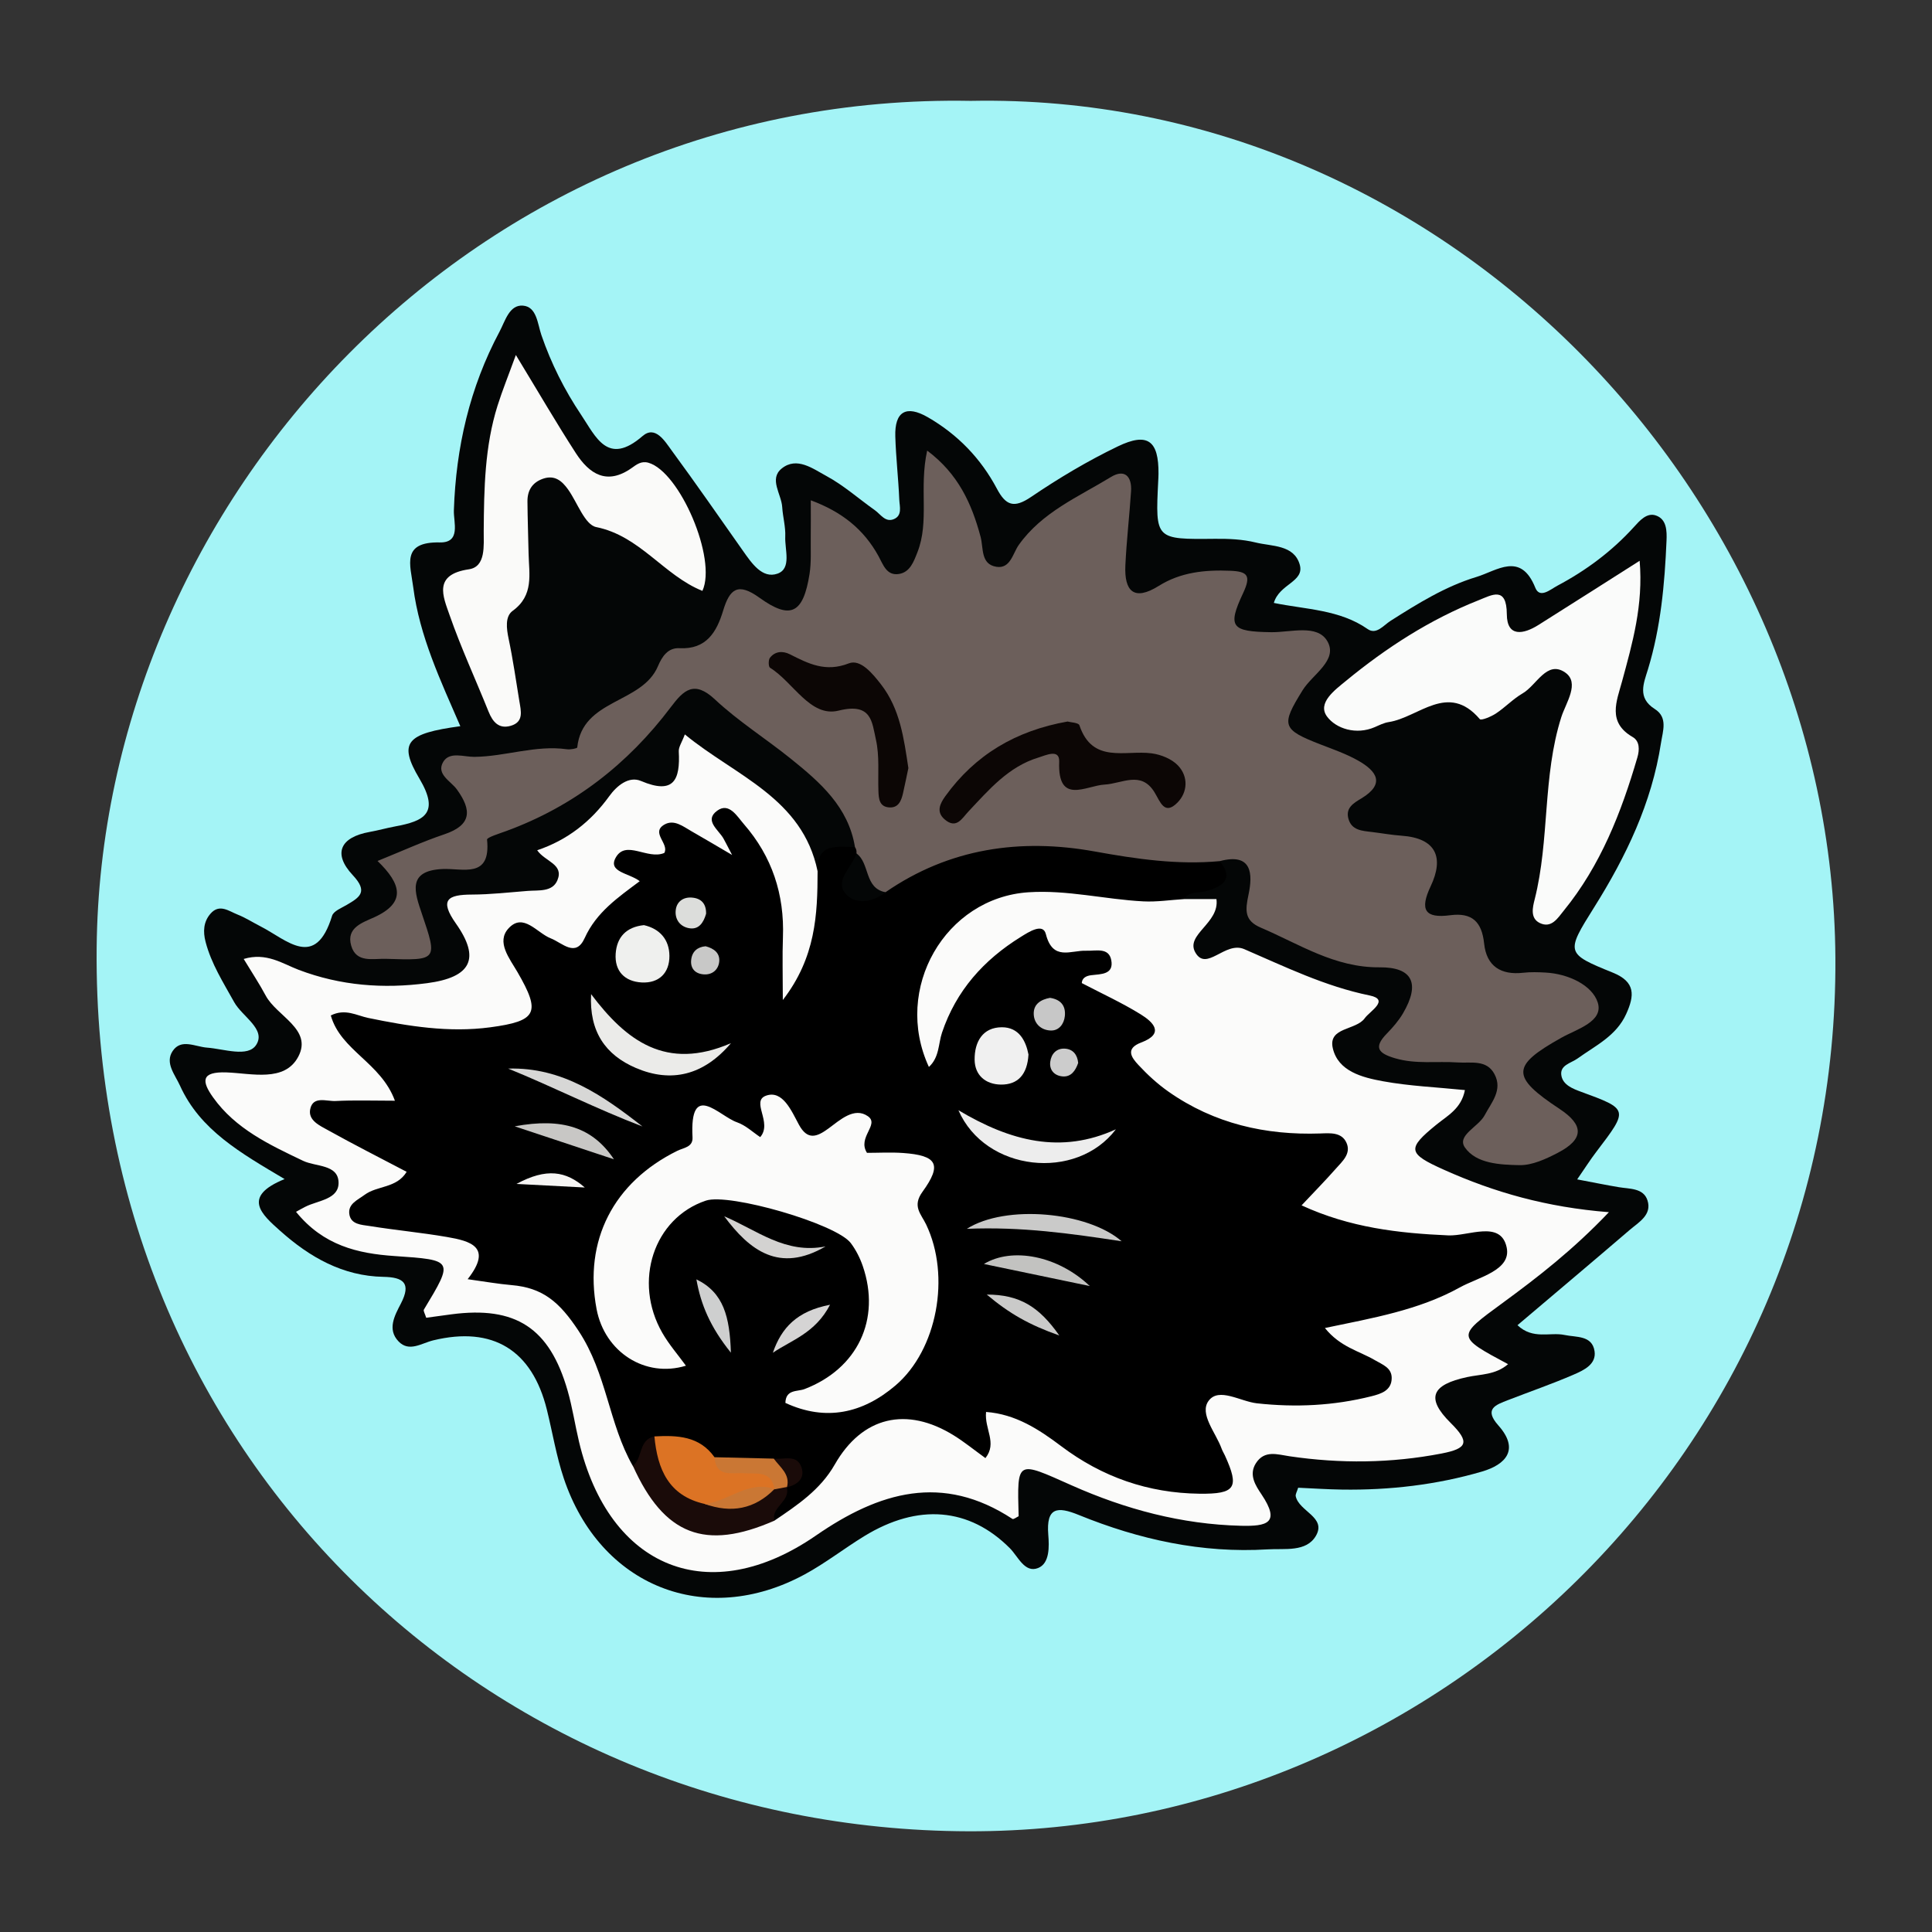
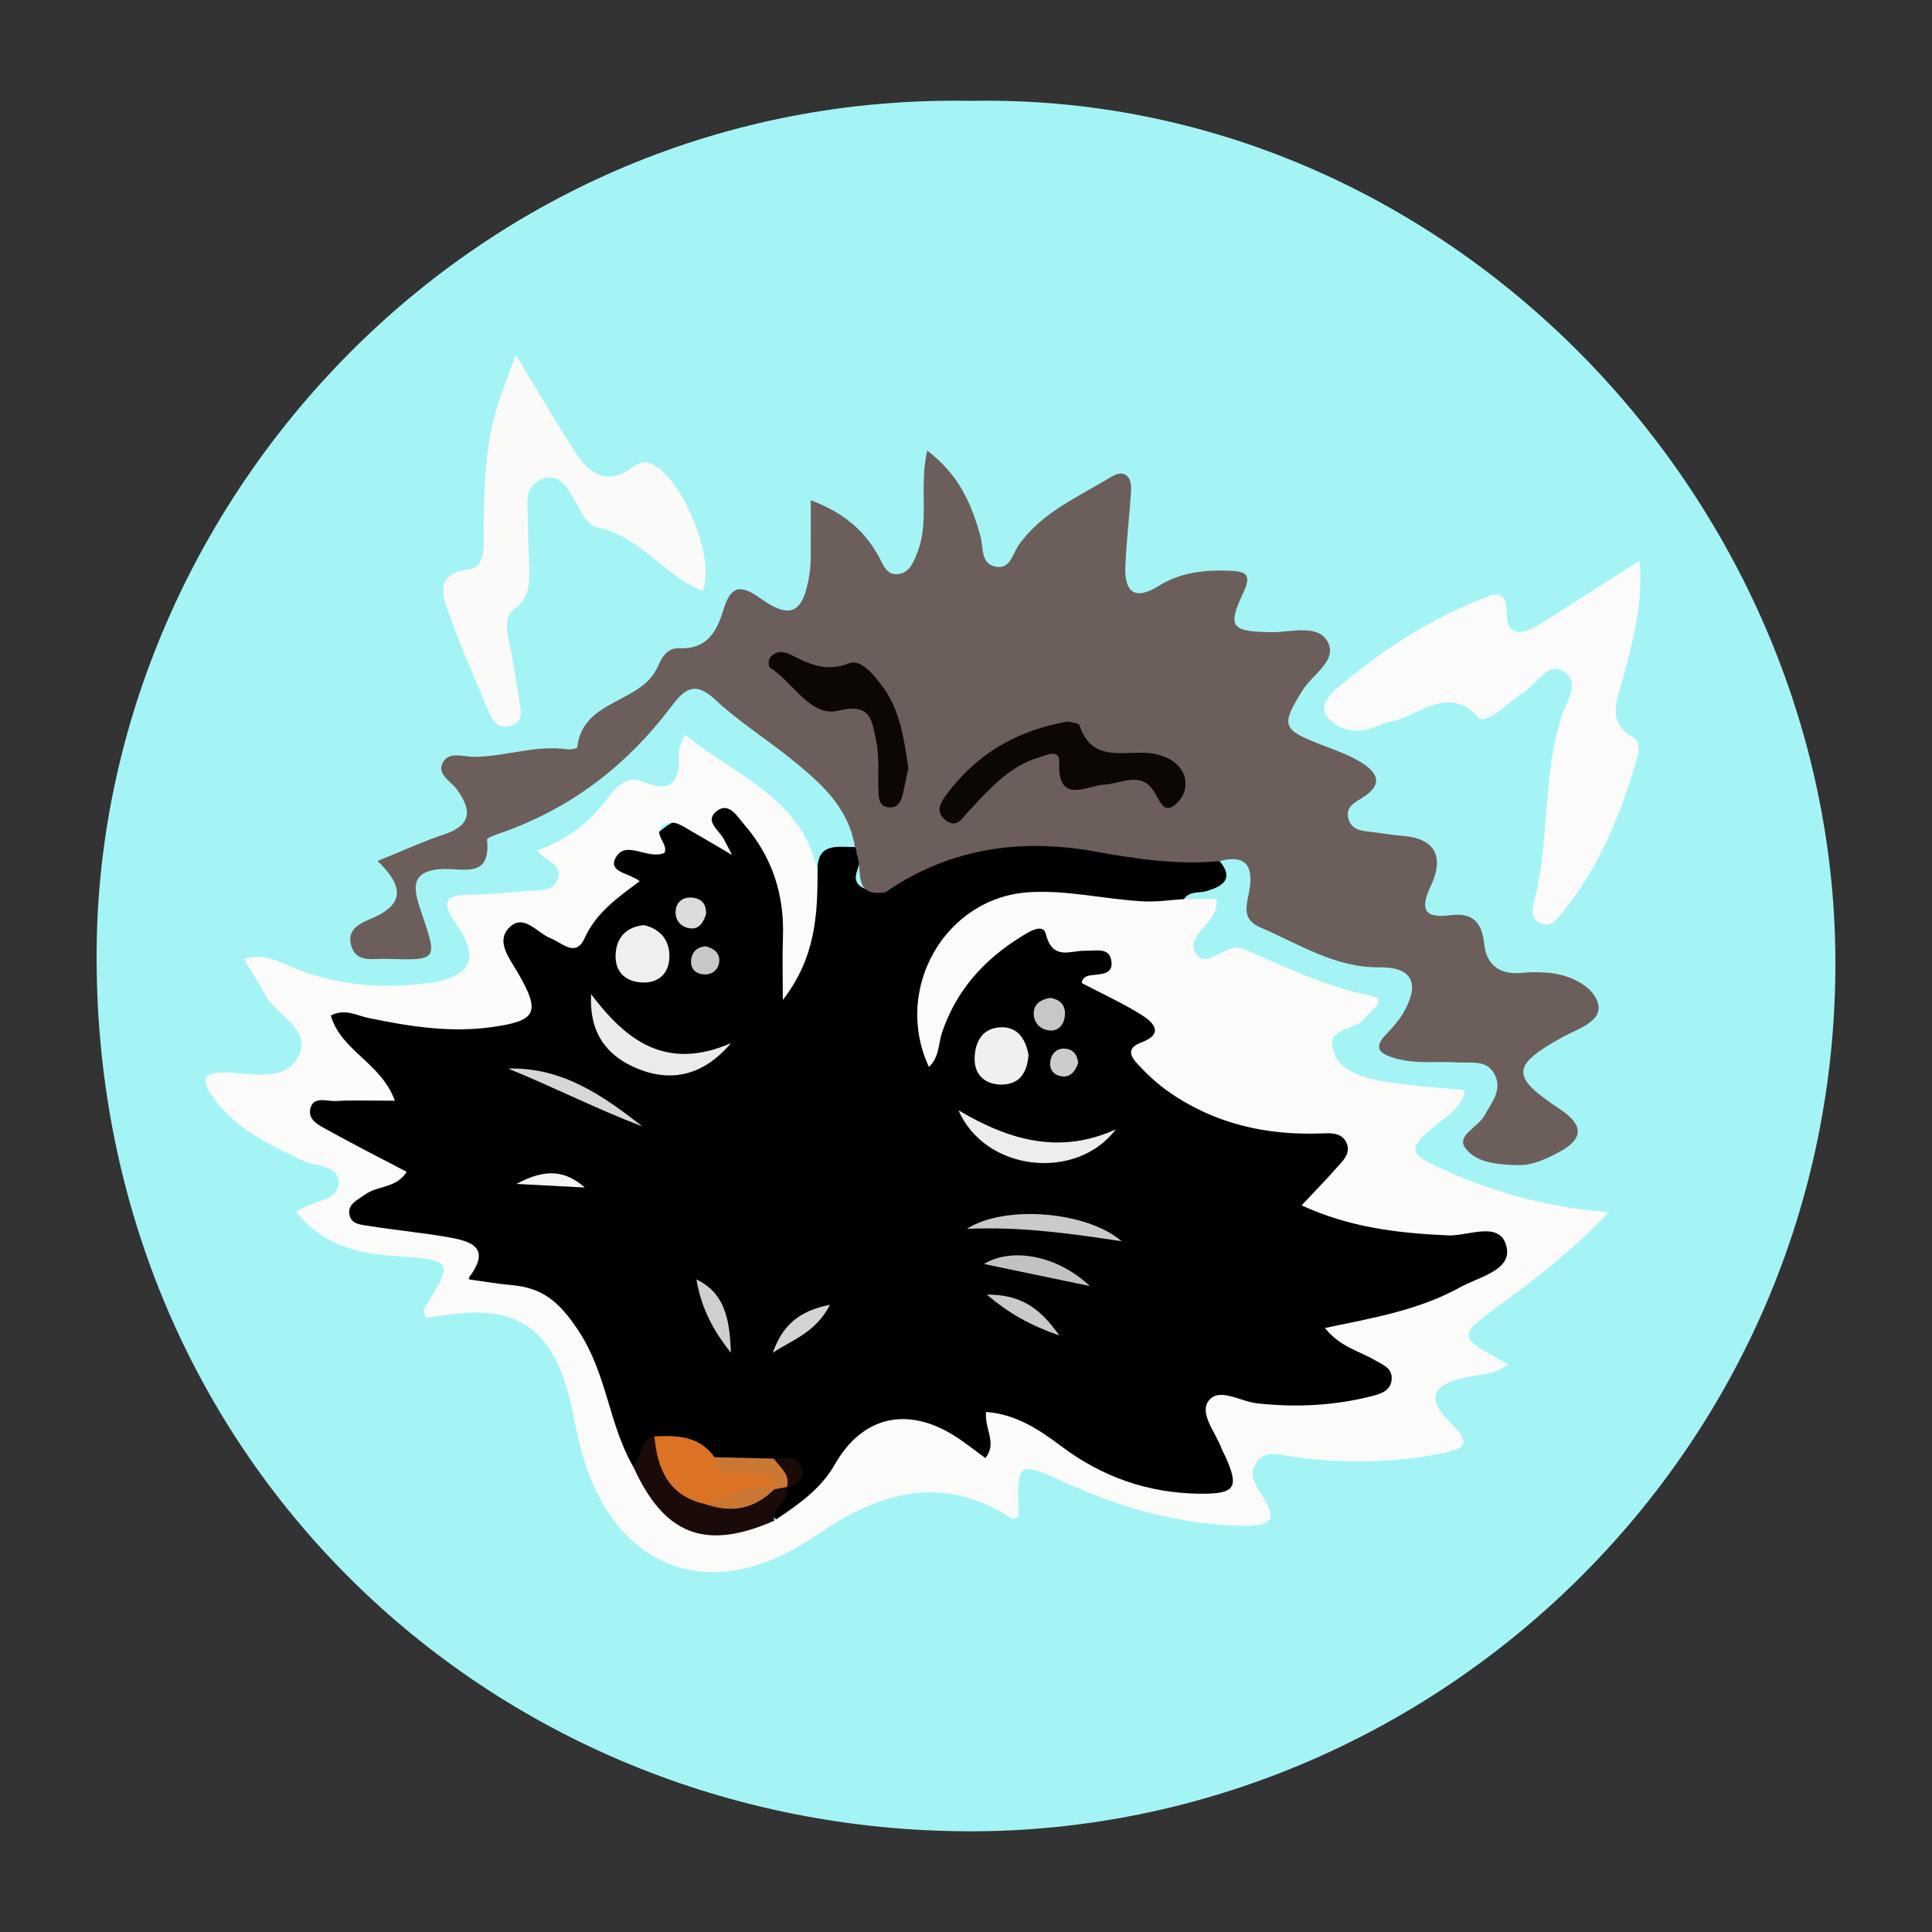
<svg xmlns="http://www.w3.org/2000/svg" version="1.1" id="Layer_1" x="0px" y="0px" width="200px" height="200px" viewBox="0 0 200 200" enable-background="new 0 0 200 200" xml:space="preserve">
  <rect x="0" y="0" width="200" height="200" fill="#333333" stroke="none" />
  <rect x="-207.667" width="200" height="200" />
  <g>
    <path fill="#A4F4F6" d="M100.499,10.442c48.973-0.957,89.215,40.897,89.5,88.738c0.304,51.034-41.589,90.521-89.735,90.394   c-49.785-0.131-90.744-39.064-90.259-91.41C10.433,51.859,49.09,9.504,100.499,10.442z" />
-     <path fill="#040606" d="M29.462,122.058c-4.55-2.703-8.744-5.069-10.827-9.669c-0.515-1.136-1.585-2.35-0.763-3.584   c0.88-1.321,2.332-0.447,3.558-0.355c1.761,0.132,4.239,1.039,5.093-0.288c1.044-1.623-1.449-2.919-2.282-4.422   c-1.121-2.024-2.37-3.97-2.961-6.243c-0.275-1.059-0.22-2.068,0.507-2.909c0.923-1.068,1.899-0.272,2.798,0.084   c0.832,0.329,1.598,0.824,2.399,1.233c2.712,1.384,5.668,4.523,7.392-1.098c0.149-0.487,0.959-0.807,1.508-1.127   c1.373-0.801,2.245-1.364,0.637-3.081c-2.107-2.25-1.291-3.937,1.759-4.48c0.884-0.157,1.751-0.407,2.634-0.57   c3.003-0.551,4.63-1.367,2.506-4.943c-2.225-3.745-1.355-4.674,4.232-5.43c-2.042-4.715-4.222-9.31-4.875-14.392   c-0.298-2.318-1.261-4.711,2.751-4.632c2.211,0.044,1.416-2.084,1.456-3.307c0.215-6.529,1.643-12.732,4.726-18.51   c0.583-1.092,1.009-2.806,2.426-2.696c1.437,0.111,1.511,1.892,1.911,3.053c1.011,2.941,2.393,5.691,4.117,8.259   c1.524,2.269,2.739,5.322,6.353,2.19c1.321-1.145,2.312,0.536,3.022,1.504c2.509,3.416,4.925,6.901,7.367,10.367   c0.905,1.284,2.005,2.929,3.582,2.371c1.485-0.525,0.741-2.495,0.802-3.835c0.046-1.011-0.252-2.032-0.315-3.054   c-0.082-1.348-1.394-2.905-0.057-3.991c1.567-1.272,3.244,0.025,4.624,0.768c1.79,0.965,3.347,2.357,5.021,3.542   c0.597,0.422,1.082,1.284,1.951,0.934c0.924-0.371,0.609-1.323,0.579-2.028c-0.091-2.181-0.347-4.356-0.411-6.538   c-0.077-2.593,1.132-3.278,3.374-1.985c3.082,1.779,5.483,4.264,7.143,7.395c0.929,1.75,1.771,2.049,3.534,0.854   c2.864-1.942,5.867-3.735,8.983-5.234c3.102-1.493,4.239-0.588,4.211,2.836c-0.002,0.257-0.017,0.514-0.03,0.771   c-0.299,6.048-0.299,6.022,5.874,5.959c1.406-0.014,2.857,0.046,4.211,0.381c1.674,0.415,3.961,0.216,4.564,2.279   c0.527,1.805-2.108,1.987-2.678,3.978c3.302,0.678,6.819,0.683,9.708,2.703c0.902,0.631,1.649-0.39,2.37-0.847   c2.829-1.794,5.684-3.574,8.902-4.548c2.11-0.638,4.576-2.657,6.085,1.118c0.466,1.166,1.568,0.173,2.289-0.21   c2.975-1.58,5.643-3.565,7.919-6.073c0.591-0.651,1.33-1.516,2.268-1.2c1.139,0.383,1.15,1.622,1.108,2.617   c-0.191,4.501-0.596,8.974-1.923,13.319c-0.438,1.436-1.125,2.943,0.705,4.1c1.38,0.872,0.836,2.277,0.645,3.522   c-0.957,6.22-3.615,11.746-6.922,17.016c-2.938,4.682-2.948,4.779,1.928,6.752c2.379,0.962,2.259,2.37,1.393,4.282   c-1.033,2.283-3.178,3.27-5.038,4.611c-0.681,0.491-1.895,0.683-1.663,1.814c0.191,0.928,1.162,1.312,2.02,1.627   c4.951,1.817,4.946,1.81,1.574,6.235c-0.604,0.793-1.14,1.638-1.967,2.837c1.676,0.316,2.992,0.587,4.315,0.808   c1.131,0.189,2.552,0.077,2.964,1.37c0.48,1.505-0.911,2.255-1.855,3.065c-3.787,3.249-7.605,6.462-11.605,9.852   c1.616,1.526,3.368,0.689,4.872,1.011c1.19,0.255,2.85,0.015,3.106,1.668c0.211,1.366-1.11,1.98-2.137,2.425   c-2.235,0.97-4.544,1.766-6.817,2.648c-1.28,0.496-2.527,0.91-1.004,2.622c2.216,2.49,0.785,4.051-1.701,4.778   c-4.704,1.374-9.554,1.933-14.462,1.865c-1.534-0.021-3.068-0.128-4.56-0.193c-0.123,0.411-0.297,0.672-0.251,0.886   c0.341,1.578,3.214,2.158,2.087,4.095c-0.995,1.709-3.232,1.291-4.984,1.399c-6.804,0.419-13.303-1.012-19.566-3.561   c-2.213-0.901-3.384-0.808-3.154,2.049c0.097,1.209,0.159,2.975-1.065,3.449c-1.383,0.536-2.06-1.202-2.919-2.062   c-4.184-4.188-9.482-4.668-15.073-1.238c-2.079,1.276-4.019,2.795-6.157,3.954c-10.299,5.585-21.199,1.238-24.944-9.953   c-0.771-2.305-1.162-4.736-1.749-7.104c-1.531-6.174-5.593-8.664-11.756-7.172c-1.216,0.294-2.497,1.254-3.593,0.116   c-1.209-1.255-0.395-2.702,0.241-3.928c1.101-2.122,0.242-2.723-1.807-2.76c-4.218-0.076-7.646-2.044-10.685-4.756   C27.108,125.725,24.97,123.883,29.462,122.058z" />
    <path d="M126.267,89.144c1.55,1.894,0.225,2.623-1.344,3.095c-0.804,0.242-1.774-0.038-2.359,0.833   c-2.706,1.824-5.708,0.82-8.591,0.863c-1.148,0.017-2.276-0.388-3.428-0.504c-9.593-0.967-15.133,4.427-14.514,14.708   c1.607-4.58,4.067-8.019,7.449-10.777c1.909-1.557,3.876-2.608,6.212-0.706c1.053,0.857,2.44,0.695,3.666,1.03   c1.561,0.427,3.198,0.977,1.787,3.125c-1.098,1.671,0.637,1.58,1.285,2.013c2.145,1.432,4.711,2.451,2.772,5.931   c-0.781,1.402,0.757,2.35,1.792,3.006c3.714,2.357,7.559,4.418,12.172,4.258c1.154-0.04,2.32-0.052,3.461,0.164   c3.482,0.66,4.271,2.514,2.331,5.422c-2.063,3.092-2.034,2.997,1.555,4.09c3.889,1.184,7.856,1.121,11.841,1.163   c1.782,0.019,3.915-0.068,4.4,2.197c0.431,2.016-1.454,2.824-2.819,3.71c-4.149,2.694-8.85,4.03-13.642,5.206   c0.37,1.354,1.6,1.367,2.372,1.945c1.058,0.792,2.182,1.556,1.824,3.081c-0.321,1.368-1.394,2.136-2.688,2.519   c-4.139,1.226-8.35,1.452-12.584,0.637c-2.091-0.403-3.27-0.474-2.289,2.34c2.318,6.645,0.853,8.057-6.325,6.797   c-5.096-0.894-9.343-3.454-13.587-6.157c-1.501-0.956-3.359-2.674-4.018,0.968c-0.273,1.507-1.605,1.416-2.787,0.808   c-0.687-0.353-1.26-0.89-1.922-1.283c-4.233-2.517-8.122-1.669-11.07,2.359c-1.739,2.377-3.356,4.927-6.625,5.46   c-1.74-1.139-0.379-2.118,0.154-3.143c0.182-0.291,0.38-0.576,0.566-0.857c0.806-2.399-1.242-1.059-1.943-1.465   c-1.684-0.019-3.378,0.162-5.03-0.307c-1.92-0.794-3.595-2.38-5.929-1.823c-1.434,0.111-1.486,2.539-3.314,1.99   c-1.772-1.216-2.025-3.196-2.488-5.047c-0.467-1.869-1-3.67-1.889-5.424c-2.111-4.167-4.449-7.825-9.876-7.746   c-0.847,0.012-2.141-0.362-2.268-1.207c-0.565-3.75-3.544-3.45-6.105-3.916c-0.379-0.069-0.763-0.123-1.135-0.221   c-1.993-0.526-4.879,0.309-5.482-2.514c-0.538-2.519,2.259-3.031,4.088-4.408c-2.21-1.195-4.242-1.986-6.022-3.211   c-1.186-0.815-2.472-1.643-2.132-3.325c0.371-1.833,2.018-1.668,3.395-1.845c0.997-0.128,2.055,0.197,3.233-0.542   c-0.612-1.73-2.313-2.609-3.316-4.005c-0.77-1.073-1.577-2.178-0.752-3.501c0.744-1.193,2.029-0.981,3.149-0.718   c4.038,0.948,8.127,1.191,12.249,0.986c3.873-0.192,4.35-0.942,2.761-4.328c-0.789-1.681-1.576-3.406-0.167-5.035   c1.449-1.675,3.013-0.546,4.545,0.111c2.366,1.014,7.225-2.929,6.501-5.573c-0.764-2.788,0.398-3.209,2.589-3.165   c0.675,0.013,1.186-0.225,1.72-0.662c2.463-2.012,2.481-1.991,5.494-0.519c0.712-3.059,2.317-3.69,4.4-1.533   c2.473,2.562,3.939,5.688,4.205,9.293c0.142,1.923,0.034,3.852,0.065,5.947c2.325-2.882,1.055-6.66,2.784-9.55   c-0.11-2.99,2.038-2.494,3.86-2.499c0.287,0.234,0.456,0.536,0.525,0.898c0.204,1.063-1.093,2.276,0.012,3.141   c1.101,0.862,2.07-0.183,2.991-0.793c5.479-3.678,11.646-4.946,18.022-4.23C115.471,87.311,120.989,87.516,126.267,89.144z" />
    <path fill="#6C5F5B" d="M88.66,88.345c0.033-0.239-0.019-0.459-0.155-0.658c-0.673-4.149-3.594-6.69-6.611-9.121   c-2.598-2.093-5.457-3.892-7.883-6.161c-2.163-2.023-3.246-0.957-4.565,0.792c-4.45,5.904-10.069,10.28-17.051,12.836   c-0.704,0.258-1.999,0.656-1.976,0.883c0.417,4.085-2.511,2.944-4.621,3.045c-3.686,0.177-2.873,2.423-2.129,4.619   c1.639,4.834,1.646,4.857-3.699,4.678c-1.334-0.045-3.092,0.463-3.615-1.364c-0.538-1.88,1.204-2.394,2.412-2.949   c3.3-1.516,2.784-3.434,0.315-5.817c2.512-1.014,4.674-2.006,6.916-2.761c2.844-0.957,2.852-2.498,1.3-4.643   c-0.631-0.872-2.169-1.575-1.419-2.848c0.657-1.113,2.129-0.515,3.229-0.526c3.215-0.032,6.327-1.245,9.58-0.787   c0.356,0.05,1.057-0.083,1.068-0.187c0.533-5.056,6.704-4.499,8.358-8.419c0.41-0.971,1.02-1.92,2.22-1.856   c2.795,0.149,3.858-1.686,4.523-3.883c0.684-2.257,1.522-2.954,3.762-1.342c3.227,2.323,4.533,1.63,5.182-2.444   c0.2-1.258,0.107-2.564,0.127-3.848c0.017-1.146,0.004-2.292,0.004-3.794c3.213,1.189,5.49,3.007,7.009,5.777   c0.487,0.888,0.841,2.062,2.13,1.849c1.138-0.188,1.52-1.28,1.9-2.245c1.263-3.206,0.152-6.631,1.009-10.525   c3.225,2.41,4.614,5.506,5.527,8.913c0.318,1.186-0.008,2.856,1.648,3.116c1.443,0.226,1.688-1.391,2.308-2.264   c2.417-3.403,6.163-4.968,9.535-7.028c1.419-0.867,2.189-0.073,2.088,1.477c-0.167,2.556-0.468,5.105-0.588,7.663   c-0.124,2.657,0.869,3.749,3.453,2.131c2.282-1.43,4.8-1.676,7.417-1.568c1.788,0.074,2.169,0.501,1.317,2.316   c-1.655,3.526-1.197,3.982,2.902,4.043c2.02,0.03,4.776-0.866,5.818,0.929c1.144,1.968-1.534,3.427-2.558,5.078   c-2.257,3.641-2.162,4.055,1.871,5.619c1.316,0.51,2.669,0.979,3.888,1.672c1.891,1.073,2.838,2.389,0.326,3.907   c-0.782,0.472-1.637,0.953-1.355,2.063c0.318,1.257,1.433,1.293,2.459,1.418c1.016,0.123,2.026,0.308,3.045,0.38   c3.608,0.254,4.424,2.267,3.024,5.227c-1.159,2.449-0.609,3.354,2.016,3.007c2.284-0.302,3.281,0.695,3.516,2.934   c0.245,2.333,1.727,3.285,4.049,3.02c0.762-0.087,1.543-0.061,2.312-0.019c2.334,0.126,4.808,1.29,5.394,3.08   c0.652,1.989-2.142,2.763-3.74,3.656c-5.219,2.915-5.273,4.031-0.192,7.388c2.526,1.669,2.515,3.123-0.181,4.527   c-1.234,0.643-2.662,1.311-3.988,1.285c-2.002-0.039-4.472-0.148-5.641-1.825c-0.875-1.255,1.398-2.131,2.036-3.332   c0.716-1.348,1.89-2.615,1.027-4.256c-0.817-1.554-2.441-1.124-3.804-1.218c-2.167-0.149-4.345,0.205-6.51-0.439   c-1.715-0.51-2.237-1.109-0.836-2.548c0.622-0.638,1.226-1.331,1.674-2.095c1.792-3.058,1.028-4.797-2.43-4.766   c-4.647,0.041-8.31-2.409-12.296-4.11c-1.719-0.734-1.604-1.812-1.265-3.415c0.447-2.112,0.393-4.37-2.98-3.467   c-4.376,0.405-8.629-0.22-12.948-1.001c-7.676-1.388-15.053-0.343-21.655,4.222C88.109,92.934,89.402,89.88,88.66,88.345z" />
    <path fill="#FBFBFA" d="M80.163,157.418c2.382-1.615,4.751-3.184,6.251-5.812c2.84-4.975,7.444-6.05,12.346-2.999   c1.067,0.664,2.05,1.465,3.252,2.334c1.247-1.585-0.118-2.996,0.065-4.777c3.054,0.226,5.466,1.799,7.775,3.54   c4.247,3.203,9.016,4.86,14.317,4.924c3.743,0.045,4.156-0.631,2.627-3.972c-0.107-0.233-0.249-0.453-0.335-0.693   c-0.598-1.666-2.353-3.613-1.337-4.964c1.06-1.41,3.284,0.082,4.995,0.271c4.003,0.441,7.956,0.25,11.854-0.732   c0.97-0.244,2.098-0.584,2.095-1.893c-0.002-1.065-0.95-1.376-1.735-1.838c-1.617-0.953-3.588-1.35-5.178-3.332   c4.96-1.035,9.724-1.853,13.956-4.197c1.944-1.077,5.379-1.768,4.856-4.162c-0.62-2.839-3.946-1.137-6.041-1.229   c-5.145-0.227-10.16-0.795-15.187-3.109c1.331-1.417,2.471-2.574,3.542-3.791c0.663-0.754,1.608-1.544,1.111-2.677   c-0.496-1.13-1.716-1.008-2.711-0.974c-5.686,0.194-10.985-1.018-15.692-4.309c-1.146-0.802-2.203-1.771-3.155-2.798   c-0.693-0.748-1.384-1.675,0.307-2.312c2.481-0.935,1.207-2.13-0.044-2.905c-1.942-1.204-4.037-2.16-6.111-3.244   c0.026-0.507,0.421-0.749,0.979-0.816c1.002-0.12,2.349-0.055,2.075-1.547c-0.251-1.369-1.609-0.946-2.583-0.987   c-1.59-0.067-3.471,1.115-4.192-1.729c-0.301-1.185-1.789-0.2-2.604,0.306c-3.828,2.376-6.68,5.551-8.146,9.909   c-0.384,1.142-0.262,2.548-1.356,3.546c-3.757-8.113,1.704-17.514,10.306-18.083c4.014-0.266,7.924,0.738,11.896,0.942   c1.393,0.072,2.8-0.148,4.201-0.235c1.129,0,2.258,0,3.363,0c0.349,2.491-3.242,3.667-2.186,5.522   c1.159,2.036,3.077-1.198,5.067-0.341c4.225,1.822,8.358,3.849,12.976,4.794c2.141,0.438-0.004,1.649-0.499,2.352   c-0.9,1.279-3.823,0.904-3.311,3.114c0.553,2.39,3.052,3.023,5.179,3.413c2.729,0.501,5.528,0.615,8.496,0.916   c-0.364,1.914-1.799,2.645-2.93,3.563c-3.109,2.524-3.002,3.002,0.779,4.694c5.182,2.319,10.566,3.869,17.057,4.384   c-3.705,3.894-7.315,6.696-11.003,9.396c-4.774,3.495-4.794,3.466,0.565,6.337c-1.289,1.112-2.823,1.033-4.225,1.333   c-3.712,0.795-4.308,2.178-1.722,4.744c2.018,2.002,1.743,2.654-0.94,3.172c-5.244,1.012-10.473,1.057-15.734,0.284   c-1.25-0.183-2.598-0.678-3.489,0.731c-0.768,1.213,0.002,2.342,0.589,3.22c1.988,2.971,0.572,3.31-2.133,3.245   c-6.151-0.149-11.972-1.717-17.513-4.18c-5.73-2.548-5.655-2.718-5.499,3.192c-0.216,0.103-0.532,0.35-0.639,0.28   c-7.239-4.753-13.785-2.809-20.341,1.717c-11.035,7.617-21.403,3.429-24.53-9.716c-0.416-1.75-0.68-3.54-1.175-5.266   c-1.865-6.512-5.382-8.796-12.041-7.915c-0.874,0.116-1.748,0.238-2.602,0.354c-0.121-0.406-0.32-0.711-0.238-0.847   c3.093-5.129,3.096-5.127-3.05-5.543c-3.805-0.258-7.362-1.091-10.188-4.576c0.321-0.175,0.641-0.362,0.971-0.528   c1.32-0.664,3.502-0.754,3.432-2.549c-0.072-1.85-2.359-1.577-3.67-2.203c-3.486-1.666-6.988-3.298-9.317-6.563   c-1.191-1.669-1.277-2.687,1.4-2.588c2.588,0.095,6.003,1.038,7.415-1.625c1.51-2.848-2.224-4.179-3.374-6.335   c-0.649-1.218-1.419-2.371-2.274-3.785c2.352-0.711,4.037,0.498,5.698,1.128c4.341,1.645,8.767,1.976,13.288,1.379   c4.573-0.605,5.542-2.546,2.985-6.172c-1.742-2.469-0.855-2.993,1.652-3.001c1.925-0.006,3.85-0.228,5.772-0.378   c1.131-0.088,2.563,0.134,3.079-1.1c0.704-1.681-1.283-1.928-2.091-3.109c3.128-1.052,5.562-2.97,7.466-5.606   c0.772-1.069,2.018-2.102,3.28-1.566c3.417,1.452,4.068-0.131,3.911-3.06c-0.025-0.461,0.323-0.942,0.628-1.761   c5.234,4.311,12.172,6.556,13.742,14.164c-0.004,4.483-0.191,8.918-3.6,13.333c0-2.626-0.06-4.563,0.012-6.496   c0.167-4.438-1.127-8.365-4.041-11.711c-0.705-0.809-1.53-2.286-2.758-1.396c-1.388,1.005,0.117,1.964,0.642,2.88   c0.181,0.316,0.339,0.644,0.894,1.705c-1.8-1.053-2.984-1.761-4.183-2.443c-0.88-0.5-1.825-1.284-2.832-0.698   c-1.435,0.834,0.537,1.99-0.003,2.935c-1.734,0.734-3.961-1.389-5.019,0.465c-0.871,1.527,1.406,1.613,2.476,2.457   c-2.227,1.669-4.491,3.212-5.695,5.881c-0.935,2.071-2.311,0.507-3.516,0.037c-1.432-0.558-2.829-2.695-4.362-1.043   c-1.313,1.414,0.103,3.129,0.917,4.534c2.436,4.203,2.049,5.069-2.838,5.72c-4.262,0.567-8.443-0.111-12.608-0.971   c-1.201-0.248-2.383-1.007-3.877-0.258c1.029,3.645,5.184,4.866,6.636,8.826c-2.226,0-4.194-0.07-6.153,0.031   c-0.918,0.047-2.32-0.555-2.613,0.833c-0.249,1.177,0.999,1.719,1.854,2.195c2.658,1.481,5.375,2.855,8.128,4.302   c-1.048,1.719-3.047,1.409-4.356,2.383c-0.718,0.534-1.712,0.927-1.583,1.966c0.139,1.122,1.286,1.13,2.106,1.262   c2.659,0.429,5.349,0.676,8.003,1.134c2.41,0.416,4.779,1.023,2.143,4.37c1.758,0.241,3.141,0.491,4.537,0.61   c3.252,0.277,4.971,1.744,6.95,4.744c2.927,4.437,3.113,9.604,5.608,13.972c0.393,0.332,0.072-0.24,0.321,0.184   C69.159,157.58,74.265,158.521,80.163,157.418z" />
    <path fill="#FAFBFA" d="M169.736,58.052c0.388,4.589-0.746,8.519-1.816,12.465c-0.564,2.079-1.559,4.245,1.093,5.78   c0.748,0.433,0.71,1.35,0.489,2.107c-1.667,5.706-3.813,11.194-7.621,15.866c-0.607,0.744-1.266,1.878-2.494,1.275   c-1.01-0.496-0.721-1.643-0.52-2.436c1.567-6.196,0.803-12.724,2.76-18.877c0.469-1.475,1.954-3.546,0.392-4.62   c-1.888-1.298-2.945,1.325-4.394,2.164c-0.992,0.574-1.805,1.449-2.768,2.085c-0.496,0.328-1.523,0.752-1.667,0.583   c-3.301-3.862-6.317-0.169-9.429,0.305c-0.498,0.076-0.976,0.32-1.447,0.524c-1.924,0.834-4.006,0.161-4.937-1.093   c-1.049-1.413,0.839-2.775,1.942-3.683c4.179-3.441,8.709-6.37,13.771-8.371c1.354-0.535,2.88-1.481,2.896,1.462   c0.013,2.399,1.721,2.085,3.264,1.114C162.593,62.597,165.924,60.472,169.736,58.052z" />
    <path fill="#FAFAF9" d="M53.401,36.749c2.362,3.883,4.211,7.068,6.208,10.156c1.405,2.172,3.225,3.354,5.786,1.54   c0.496-0.351,0.988-0.755,1.731-0.542c3.248,0.931,7.112,9.958,5.587,13.265c-3.993-1.602-6.456-5.69-10.991-6.605   c-1.187-0.239-1.952-2.549-2.92-3.902c-0.636-0.889-1.39-1.521-2.592-1.103c-1.121,0.39-1.617,1.222-1.608,2.356   c0.015,1.797,0.079,3.593,0.117,5.39c0.045,2.132,0.571,4.319-1.648,5.93c-0.8,0.581-0.642,1.829-0.416,2.902   c0.449,2.131,0.756,4.292,1.108,6.443c0.166,1.011,0.493,2.157-0.894,2.557c-1.23,0.354-1.865-0.402-2.298-1.479   c-1.338-3.332-2.851-6.6-4.031-9.985c-0.671-1.927-1.728-4.193,1.997-4.738c1.786-0.261,1.527-2.482,1.538-3.969   c0.032-4.377,0.102-8.741,1.429-12.965C51.998,40.43,52.62,38.899,53.401,36.749z" />
-     <path fill="#FBFBFA" d="M89.75,119.342c1.193,0,2.462-0.074,3.72,0.014c3.539,0.25,4.088,1.178,2.026,4.018   c-1.095,1.507-0.142,2.296,0.383,3.396c2.546,5.33,1.149,12.971-3.187,16.66c-3.381,2.876-7.195,3.738-11.389,1.798   c0.042-1.432,1.242-1.147,1.985-1.433c5.481-2.107,7.926-7.207,6.023-12.742c-0.288-0.836-0.709-1.668-1.24-2.372   c-1.513-2.004-12.589-5.199-14.993-4.395c-5.396,1.803-7.581,8.369-4.506,13.708c0.686,1.191,1.608,2.247,2.435,3.383   c-4.206,1.289-8.407-1.402-9.25-5.861c-1.34-7.085,1.737-13.118,8.359-16.386c0.655-0.323,1.627-0.37,1.573-1.392   c-0.313-5.925,2.753-2.199,4.603-1.561c0.901,0.311,1.657,1.043,2.405,1.535c1.311-1.511-1.035-3.736,0.632-4.3   c1.696-0.574,2.603,1.58,3.364,2.995c0.884,1.645,1.843,1.313,3.058,0.421c1.218-0.894,2.682-2.263,4.092-1.278   C91.086,116.417,88.718,117.725,89.75,119.342z" />
    <path fill="#1A0B09" d="M80.163,157.418c-7.163,3.146-11.416,1.498-14.647-5.673c1.034-0.804,0.566-2.705,2.229-3.049   c1.854,2.033,2.052,5.473,5.344,6.275c2.312,0.94,4.332,0.072,6.315-1.025c0.321-0.164,0.659-0.269,1.014-0.322   c0.365,0.011,0.702,0.112,1.006,0.315C81.896,155.422,79.798,155.974,80.163,157.418z" />
    <path fill="#DC7324" d="M72.955,155.688c-3.743-0.835-4.895-3.602-5.21-6.992c2.366-0.127,4.66-0.046,6.221,2.153   c1.073,1.323,2.59,0.781,3.939,0.933c1.435,0.162,3.033,0.147,2.271,2.389l0.003-0.029   C77.751,154.568,75.645,156.492,72.955,155.688z" />
    <path fill="#EBEBE9" d="M61.19,102.913c3.623,4.81,7.758,7.988,14.481,5.075c-2.837,3.344-6.193,4.129-9.839,2.57   C62.667,109.204,60.985,106.781,61.19,102.913z" />
    <path fill="#EDEDED" d="M115.517,116.906c-4.095,5.402-13.522,4.391-16.302-1.976C104.629,118.156,109.847,119.493,115.517,116.906   z" />
    <path fill="#EFF0EE" d="M66.66,95.769c1.641,0.375,2.624,1.496,2.638,3.173c0.016,1.776-1.078,2.858-2.871,2.762   c-1.743-0.093-2.818-1.158-2.693-2.982C63.852,97.018,64.827,95.959,66.66,95.769z" />
    <path fill="#F0F0F0" d="M106.468,109.16c-0.116,2.067-1.096,3.142-2.867,3.116c-1.539-0.023-2.695-0.936-2.709-2.585   c-0.015-1.821,0.818-3.345,2.823-3.35C105.516,106.339,106.202,107.788,106.468,109.16z" />
    <path fill="#CACAC9" d="M116.111,128.495c-5.358-0.809-10.347-1.523-16.026-1.287C104.11,124.65,112.609,125.435,116.111,128.495z" />
    <path fill="#D7D7D6" d="M66.507,116.612c-4.768-1.818-9.24-4.096-13.894-5.991C58.212,110.453,62.45,113.441,66.507,116.612z" />
-     <path fill="#D3D2D1" d="M74.97,125.909c3.406,1.446,6.345,3.949,10.494,3.119C80.655,131.837,77.581,129.418,74.97,125.909z" />
    <path fill="#C2C2C0" d="M112.815,133.132c-3.969-0.828-7.367-1.536-10.96-2.285C104.766,129.078,109.504,129.977,112.815,133.132z" />
-     <path fill="#C8C7C5" d="M53.282,116.596c4.972-0.922,8.091,0.142,10.275,3.415C60.108,118.865,56.996,117.83,53.282,116.596z" />
    <path fill="#CECFCF" d="M72.091,132.438c2.831,1.378,3.45,3.883,3.572,7.591C73.51,137.357,72.546,135.027,72.091,132.438z" />
    <path fill="#CA7734" d="M80.175,154.171c-0.307-1.977-1.851-1.566-3.158-1.659c-1.256-0.09-2.904,0.483-3.051-1.662   c2.045,0.049,4.09,0.098,6.136,0.147c0.917,0.775,2.681,1.161,1.364,2.964c0,0-0.04-0.022-0.04-0.022   C81.008,154.016,80.591,154.093,80.175,154.171z" />
-     <path fill="#040606" d="M88.66,88.345c1.415,1.031,0.785,3.59,3.005,4.02c-1.367,1.118-3.208,1.274-4.154,0.127   C86.385,91.126,88.22,89.75,88.66,88.345z" />
    <path fill="#D5D4D4" d="M80.006,140.037c0.89-2.588,2.496-4.312,5.92-4.971C84.404,138.006,81.943,138.72,80.006,140.037z" />
    <path fill="#CACAC9" d="M109.658,138.249c-3.127-1.103-5.184-2.278-7.509-4.237C105.553,134.015,107.566,135.267,109.658,138.249z" />
    <path fill="#C7C7C7" d="M108.696,103.296c1.129,0.17,1.639,0.836,1.538,1.872c-0.08,0.823-0.598,1.529-1.442,1.511   c-0.974-0.02-1.744-0.672-1.781-1.692C106.972,103.922,107.776,103.466,108.696,103.296z" />
    <path fill="#DCDDDB" d="M73.095,94.592c-0.272,0.937-0.766,1.696-1.81,1.487c-0.953-0.191-1.471-0.993-1.322-1.948   c0.124-0.796,0.761-1.269,1.618-1.216C72.62,92.979,73.114,93.58,73.095,94.592z" />
    <path fill="#C8C8C7" d="M73.045,97.956c0.866,0.225,1.497,0.707,1.409,1.589c-0.084,0.837-0.715,1.377-1.582,1.324   c-0.865-0.052-1.424-0.581-1.321-1.509C71.647,98.492,72.206,98.027,73.045,97.956z" />
    <path fill="#F6F5F4" d="M60.538,122.93c-2.022-0.106-4.044-0.212-7.076-0.37C56.584,120.873,58.594,121.231,60.538,122.93z" />
    <path fill="#CCCCCC" d="M111.613,110.036c-0.279,0.806-0.735,1.46-1.599,1.395c-0.826-0.062-1.408-0.63-1.292-1.522   c0.106-0.817,0.647-1.41,1.523-1.353C111.105,108.612,111.535,109.215,111.613,110.036z" />
    <path fill="#1A0B09" d="M81.465,153.96c0.359-1.362-0.722-2.062-1.364-2.964c1.021,0.132,2.395-0.497,2.869,0.904   C83.355,153.038,82.561,153.702,81.465,153.96z" />
    <path fill="#0C0605" d="M110.51,74.692c0.308,0.089,1.137,0.113,1.229,0.386c1.354,4.021,4.727,2.55,7.471,2.906   c0.963,0.125,2.081,0.574,2.73,1.255c1.099,1.151,1.009,2.774-0.05,3.846c-1.365,1.382-1.785-0.116-2.391-1.092   c-1.388-2.235-3.348-0.87-5.154-0.773c-1.912,0.104-4.871,2.158-4.698-2.371c0.053-1.37-1.39-0.658-2.152-0.427   c-3.105,0.942-5.12,3.335-7.239,5.58c-0.674,0.714-1.246,1.872-2.469,0.82c-0.915-0.787-0.461-1.661,0.076-2.406   C100.947,78.144,105.141,75.644,110.51,74.692z" />
    <path fill="#0C0605" d="M94.035,79.511c-0.184,0.869-0.358,1.739-0.555,2.604c-0.178,0.782-0.473,1.541-1.444,1.467   c-1.01-0.077-1.074-0.903-1.102-1.693c-0.063-1.786,0.126-3.63-0.263-5.342c-0.406-1.789-0.42-3.842-3.85-2.985   c-2.941,0.735-4.688-2.94-7.109-4.438c-0.166-0.102-0.182-0.804-0.009-1.028c0.537-0.697,1.344-0.729,2.067-0.363   c1.934,0.977,3.695,1.88,6.099,0.939c1.215-0.476,2.469,1.063,3.342,2.188C93.176,73.395,93.569,76.439,94.035,79.511z" />
    <path fill="#CA7734" d="M72.955,155.688c2.462-0.263,4.503-2.486,7.223-1.546C78.111,156.247,75.682,156.665,72.955,155.688z" />
  </g>
</svg>